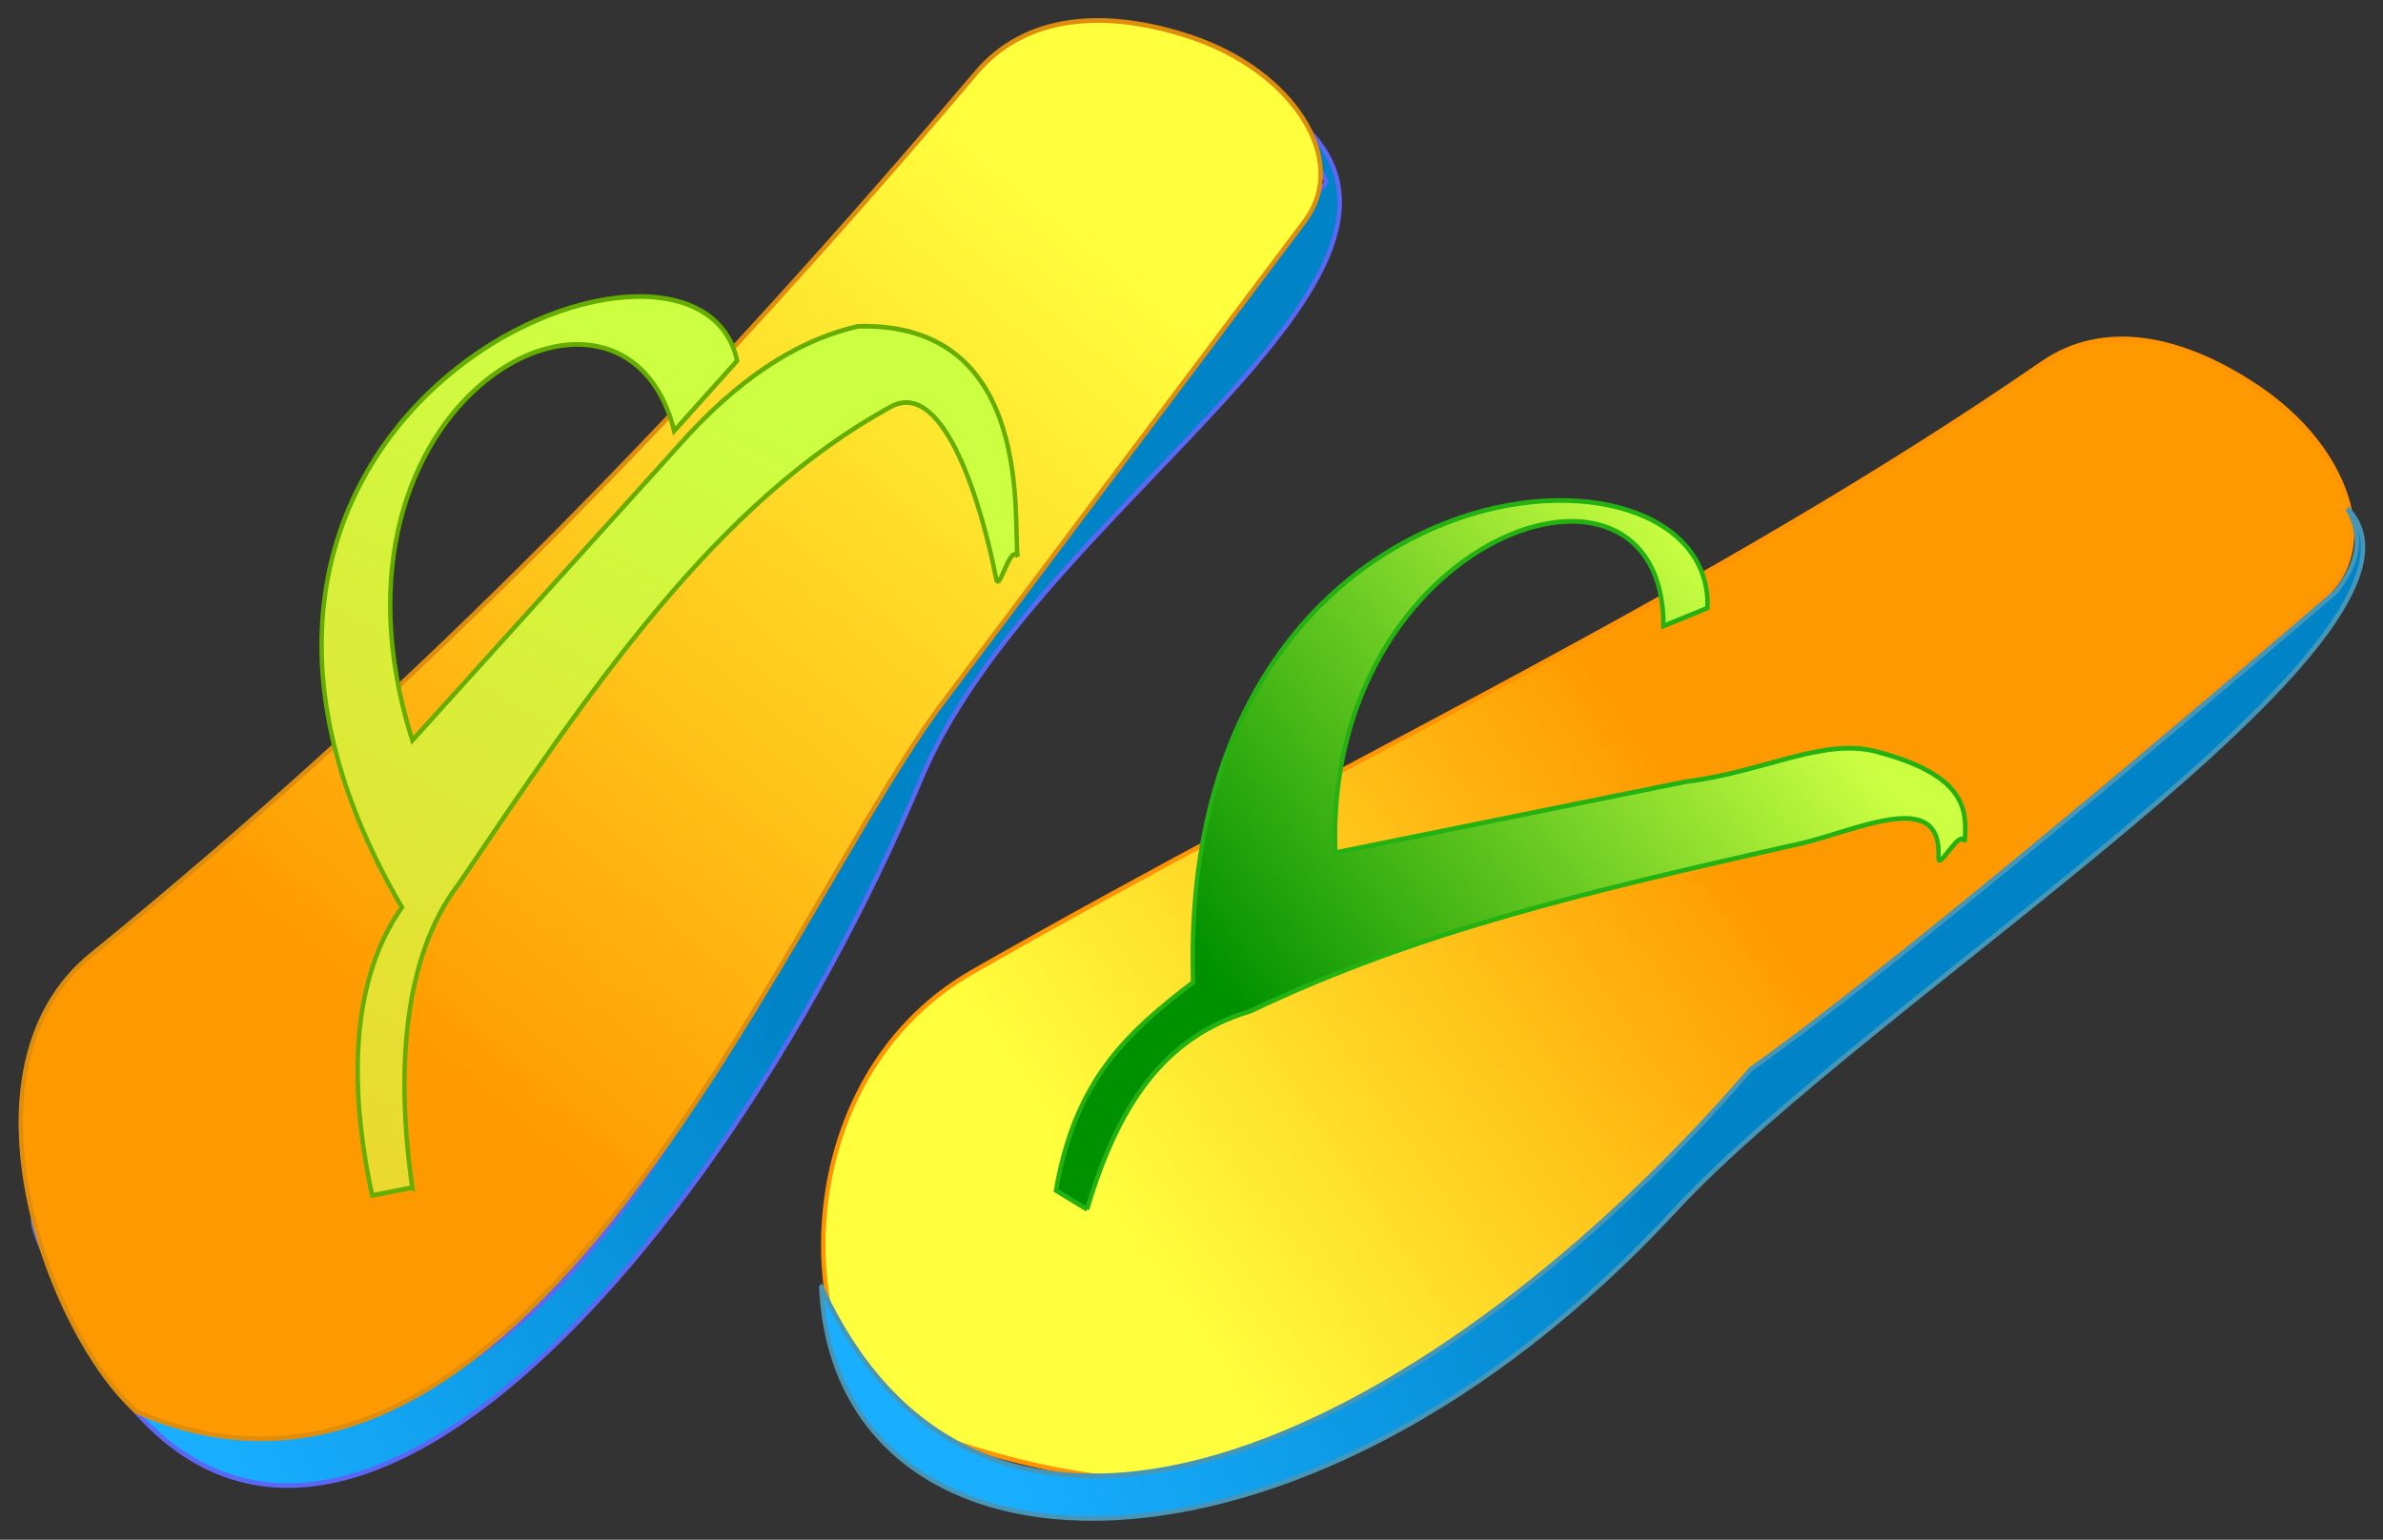
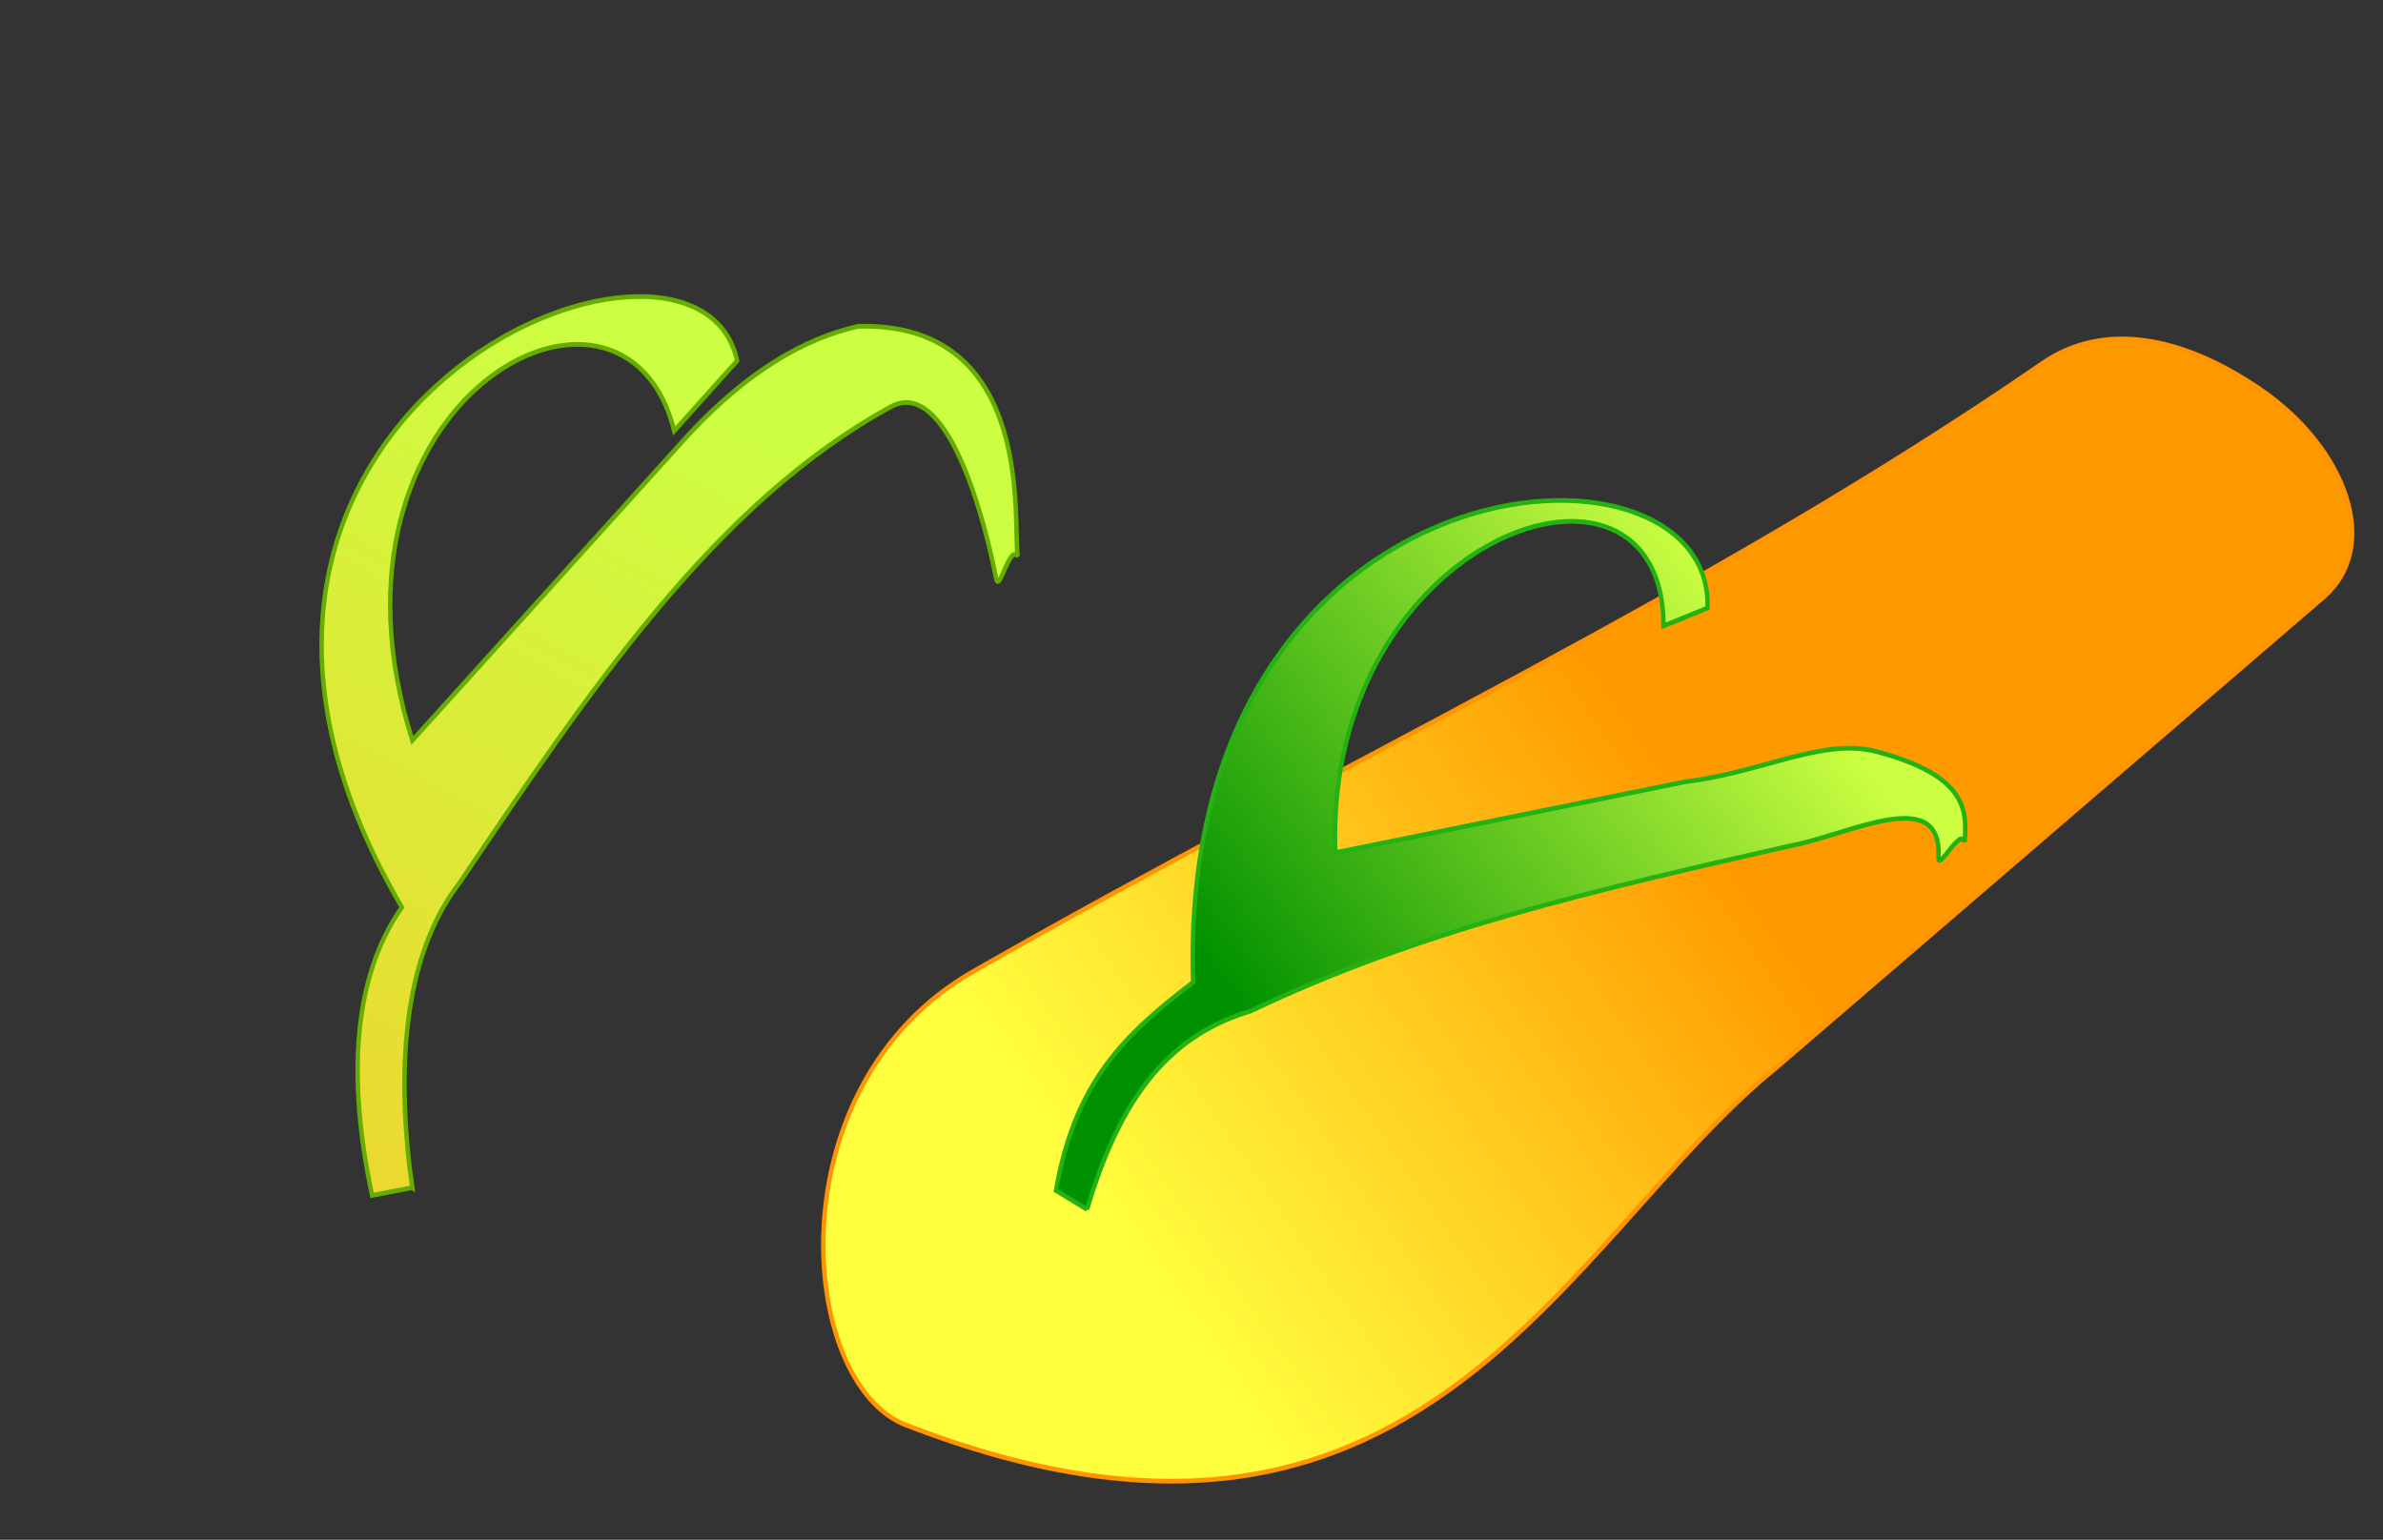
<svg xmlns="http://www.w3.org/2000/svg" xmlns:ns1="http://sodipodi.sourceforge.net/DTD/sodipodi-0.dtd" xmlns:ns2="http://www.inkscape.org/namespaces/inkscape" xmlns:xlink="http://www.w3.org/1999/xlink" id="svg3078" ns1:docname="beach_flip_flops.svg" viewBox="0 0 521.319 336.925" version="1.1" ns2:version="0.91 r13725" width="521.319" height="336.925">
  <rect x="0" y="0" width="521.319" height="336.925" fill="#333333" stroke="none" />
  <title id="title3988">flipflops</title>
  <defs id="defs3080">
    <linearGradient id="linearGradient3130" ns2:collect="always">
      <stop id="stop3132" style="stop-color:#19aeff" offset="0" />
      <stop id="stop3134" style="stop-color:#0084c8" offset="1" />
    </linearGradient>
    <linearGradient id="linearGradient3122" ns2:collect="always">
      <stop id="stop3124" style="stop-color:#ff9900" offset="0" />
      <stop id="stop3126" style="stop-color:#ffff3e" offset="1" />
    </linearGradient>
    <linearGradient id="linearGradient3964" y2="86.312" xlink:href="#linearGradient3130" gradientUnits="userSpaceOnUse" x2="112.3" gradientTransform="matrix(0.498,0,0,0.48,191.5,222.32)" y1="157.3" x1="-148.44" ns2:collect="always" />
    <linearGradient id="linearGradient3966" y2="-186.36" xlink:href="#linearGradient3122" gradientUnits="userSpaceOnUse" x2="303.62" gradientTransform="matrix(0.5,0,0,0.5,190.65,226.61)" y1="52.827" x1="-13.345" ns2:collect="always" />
    <linearGradient id="linearGradient3968" y2="224.11" gradientUnits="userSpaceOnUse" x2="-190.28" gradientTransform="matrix(0.5,0,0,0.5,190.65,226.61)" y1="-165.39" x1="160.06" ns2:collect="always">
      <stop id="stop3978" style="stop-color:#ccff42" offset="0" />
      <stop id="stop3980" style="stop-color:#ffc022" offset="1" />
    </linearGradient>
    <linearGradient id="linearGradient3970" y2="70.823" xlink:href="#linearGradient3122" gradientUnits="userSpaceOnUse" x2="-72.284" gradientTransform="matrix(0.5,0,0,0.5,317.14,287.28)" y1="-87.943" x1="145.86" ns2:collect="always" />
    <linearGradient id="linearGradient3972" y2="-11.787" gradientUnits="userSpaceOnUse" x2="-24.525" gradientTransform="matrix(0.5,0,0,0.5,317.14,287.28)" y1="-165.39" x1="160.06" ns2:collect="always">
      <stop id="stop3116" style="stop-color:#ccff42" offset="0" />
      <stop id="stop3118" style="stop-color:#009100" offset="1" />
    </linearGradient>
    <linearGradient id="linearGradient3974" y2="86.312" xlink:href="#linearGradient3130" gradientUnits="userSpaceOnUse" x2="112.3" gradientTransform="matrix(0.541,0,0,0.456,320.43,282.79)" y1="171.47" x1="-125.78" ns2:collect="always" />
  </defs>
  <ns1:namedview id="base" bordercolor="#666666" ns2:pageshadow="2" ns2:window-y="-3" pagecolor="#ffffff" ns2:window-height="979" ns2:window-maximized="0" ns2:zoom="0.96" ns2:window-x="75" showgrid="false" borderopacity="1.0" ns2:current-layer="layer1" ns2:cx="203.38188" ns2:cy="138.55154" ns2:window-width="1076" ns2:pageopacity="0.0" ns2:document-units="px" fit-margin-top="4" fit-margin-left="4" fit-margin-right="4" fit-margin-bottom="4" />
  <g id="layer1" ns2:label="Layer 1" ns2:groupmode="layer" transform="translate(-53.974,-73.123)">
    <g id="g4159">
      <g transform="matrix(1.147,0,0,1.22,-13.977,-36.333)" id="g3954">
        <path d="m 448.8,154.89 c -63.629,41.235 -133.61,71.286 -203.94,109.07 -38.29,20.57 -33.39,73.837 -12.908,81.319 98.222,35.883 125.53,-32.991 165.87,-63.894 l 104.55,-84.546 c 11.064,-8.947 4.594,-26.695 -12.262,-37.433 -14.89,-9.484 -29.749,-12.007 -41.305,-4.518 z" ns2:connector-curvature="0" style="fill:url(#linearGradient3970);stroke:#ff9300;stroke-width:0.845" ns1:nodetypes="ssscsss" id="path3928" />
        <path d="m 266.57,306.63 -5.919,-3.384 c 3.607,-19.456 12.999,-27.926 26.157,-37.353 -3.238,-95.741 99.462,-101.69 98.099,-67.121 l -8.39,3.227 c 0.118,-37.309 -64.83,-16.565 -62.603,40.66 l 66.743,-12.724 c 14.815,-1.69 26.237,-7.938 36.409,-5.43 17.299,4.264 17.375,10.546 16.891,16.219 -0.807,-2.716 -5.155,5.579 -4.994,2.721 0.742,-13.134 -17.152,-3.95 -28.124,-2.049 -37.388,7.982 -70.698,15.118 -103.06,29.661 -16.688,4.657 -25.321,16.998 -31.209,35.573 z" ns2:connector-curvature="0" style="fill:url(#linearGradient3972);stroke:#24b112;stroke-width:0.845" ns1:nodetypes="cccccccscsccc" id="path3932" />
-         <path d="m 215.89,320.55 c 2.656,55.896 90.97,59.197 162.81,-13.797 37.64,-38.27 150.91,-103.63 128.27,-125.83 3.126,4.996 2.091,9.992 -2.286,14.988 0,0 -77.562,62.881 -111.52,85.582 -58.9,64.253 -144.72,105.61 -177.27,39.054 z" ns2:connector-curvature="0" style="fill:url(#linearGradient3974);stroke:#4696b7;stroke-width:0.845" ns1:nodetypes="cccccc" id="path3946" />
      </g>
      <g transform="matrix(1.108,-0.316,0.297,1.179,-117.53,79.784)" id="g3959">
-         <path ns2:connector-curvature="0" style="fill:url(#linearGradient3964);stroke:#5a68f5;stroke-width:0.845" ns1:nodetypes="ccccccc" d="m 95.764,245.8 c 7.786,114.04 120.07,46.08 183.77,-32.24 33.34,-41.03 125.94,-60.01 99.6,-95.47 l 2.57,12.399 c 0,0 -67.716,46.119 -98.951,70.052 -49.759,41.959 -99.032,119.92 -164.49,86.17 -19.891,-10.42 -25.14,-41.39 -22.496,-40.91 z" id="path3112" />
-         <path ns2:connector-curvature="0" style="fill:url(#linearGradient3966);stroke:#df8d0c;stroke-width:0.845" ns1:nodetypes="ssccsss" d="m 322.3,94.221 c -63.62,41.239 -130.1,78.709 -203.94,109.07 -31.191,12.826 -25.407,63.451 -12.908,81.319 63.037,47.789 139.73,-51.062 180.06,-81.965 l 90.355,-66.475 c 11.461,-8.432 4.594,-26.695 -12.262,-37.433 C 348.715,89.253 333.856,86.73 322.3,94.219 Z" id="path3110" />
        <path ns2:connector-curvature="0" style="fill:url(#linearGradient3968);stroke:#65ae00;stroke-width:0.845" ns1:nodetypes="cccccccccsccc" d="m 166.64,259.44 -7.745,-0.645 c 0.769,-21.004 6.423,-38.658 18.844,-48.404 -30.344,-100.26 88.491,-112.66 87.128,-78.092 l -14.844,9.036 c 0.118,-37.309 -66.655,-23.867 -62.603,40.66 l 65.184,-39.369 c 13.902,-8.079 25.678,-10.842 36.142,-10.326 33.138,8.008 19.2,42.086 18.716,47.759 -0.807,-2.716 -5.155,5.579 -4.994,2.721 0.742,-13.134 -0.169,-36.892 -11.141,-34.99 -37.388,7.982 -69.609,34.904 -101.97,61.312 -14.04,10.094 -20.449,30.156 -22.716,50.34 z" id="path3108" />
      </g>
    </g>
  </g>
</svg>